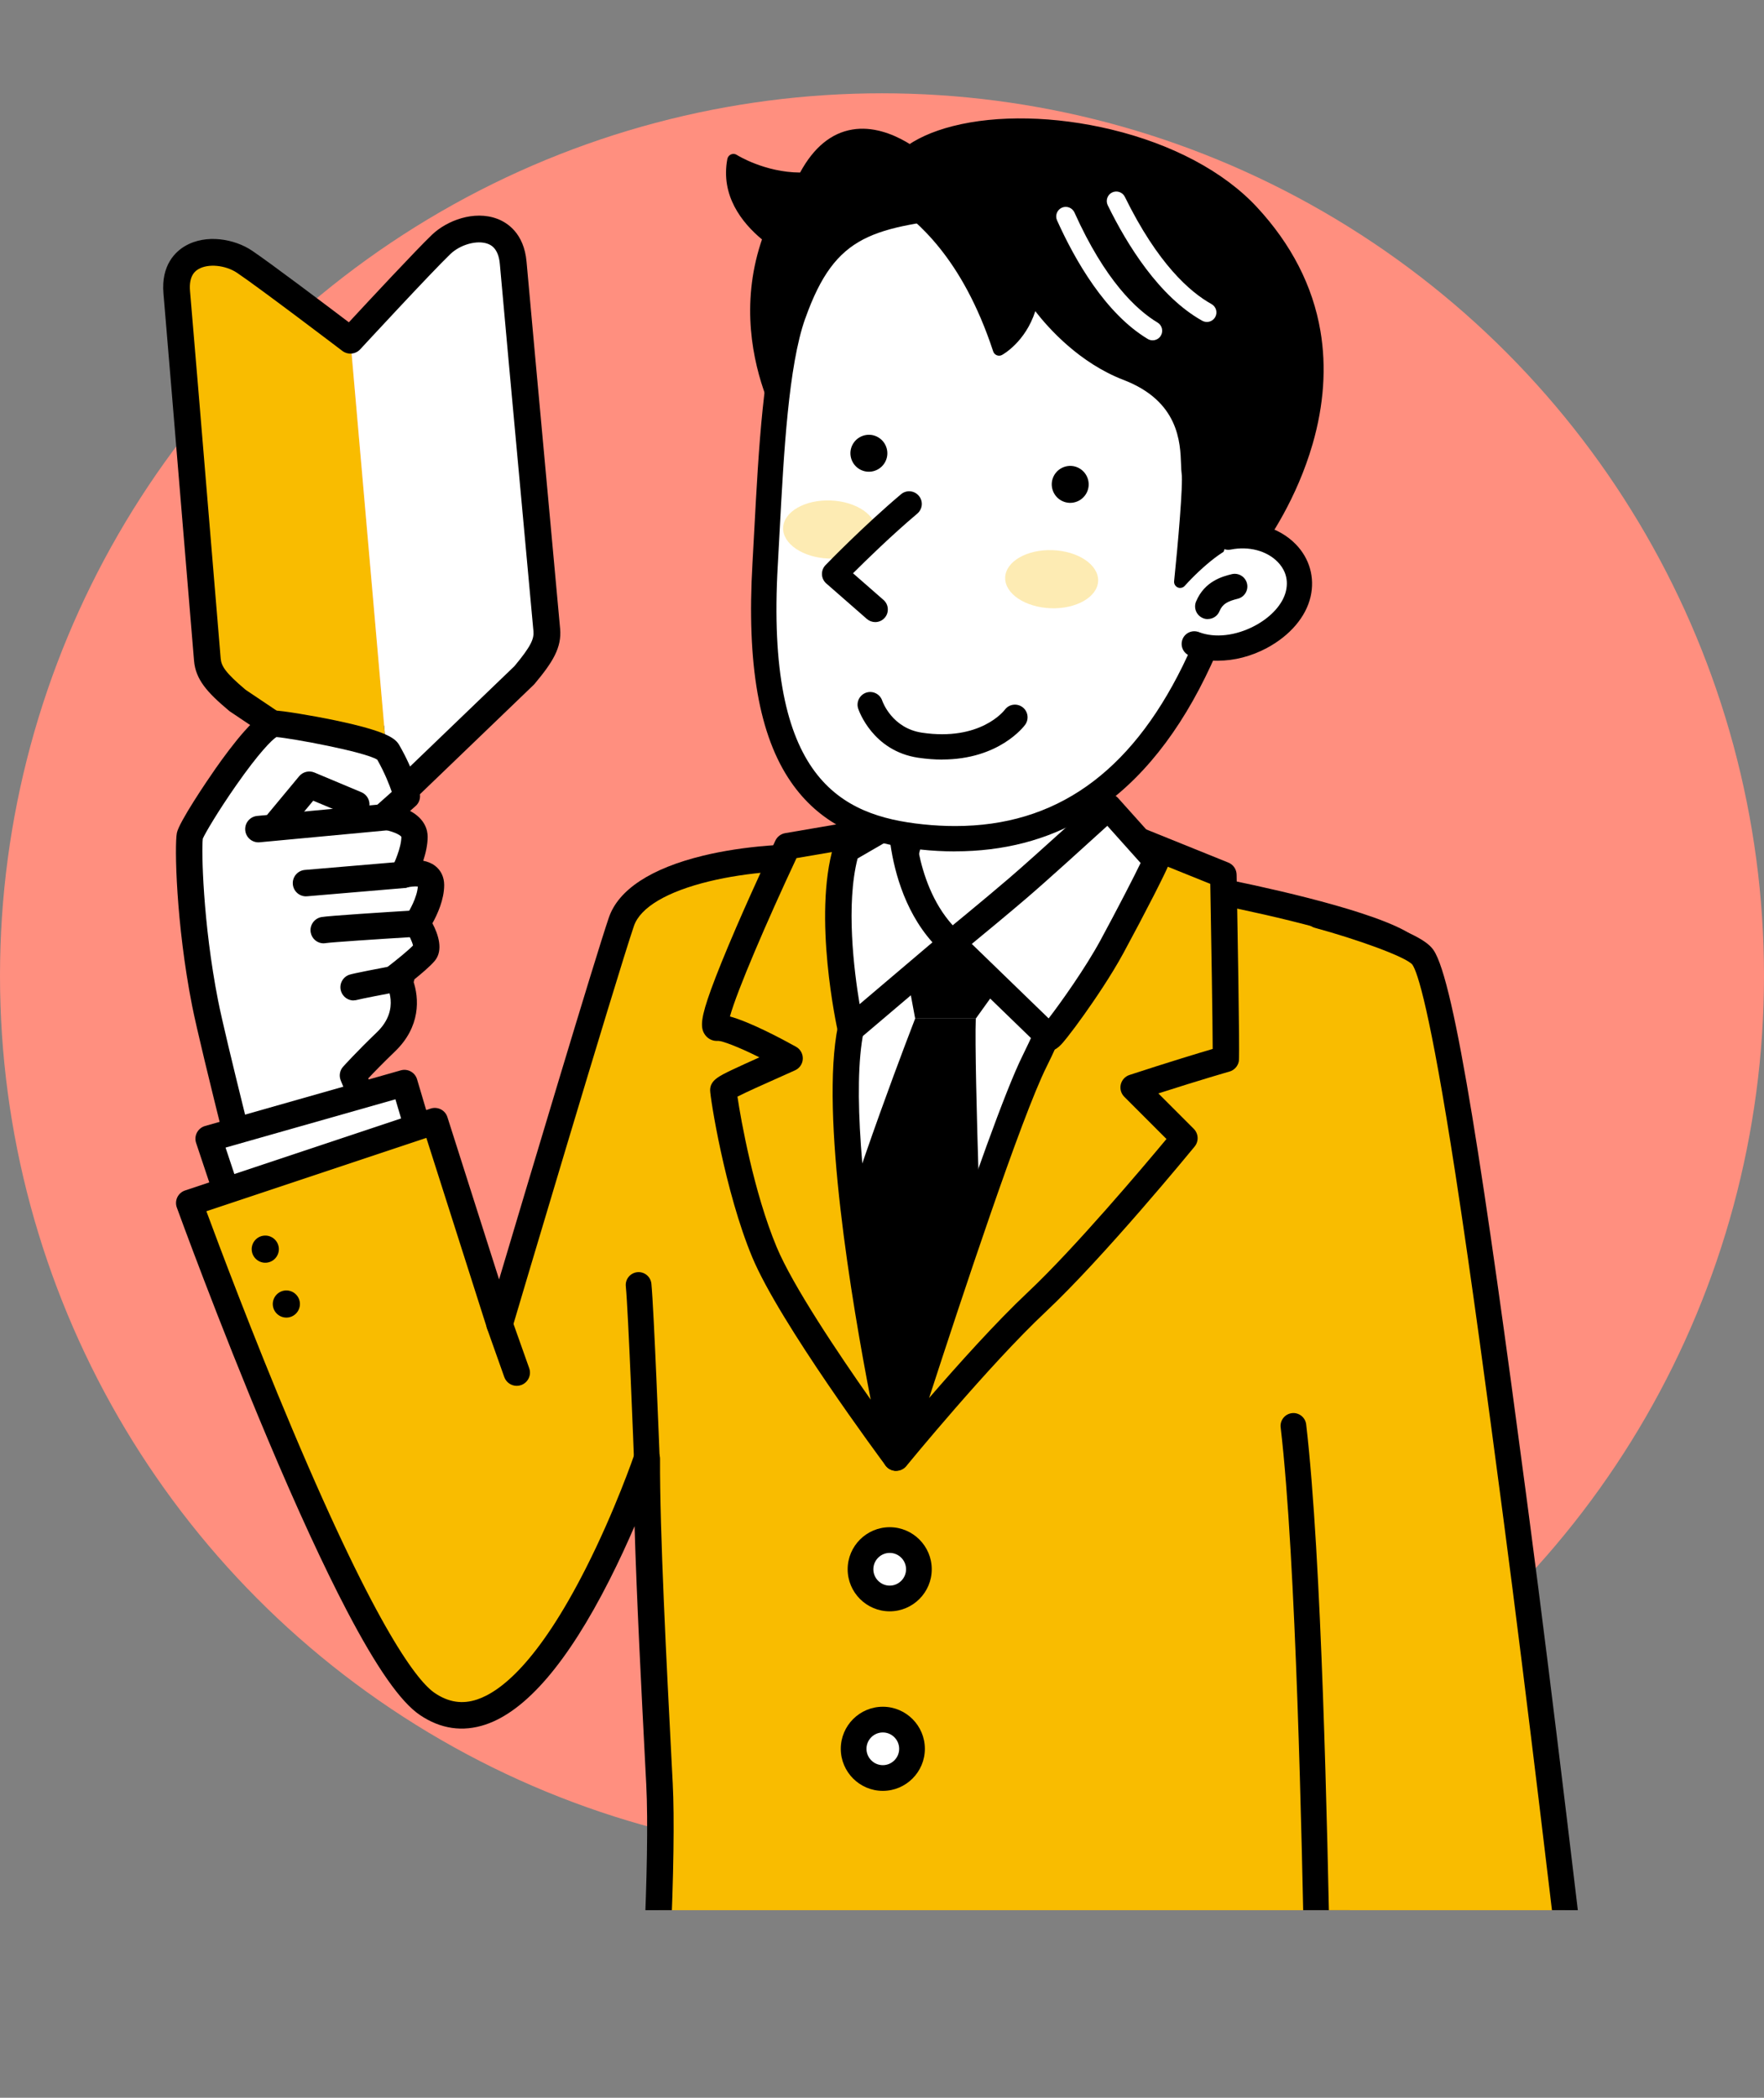
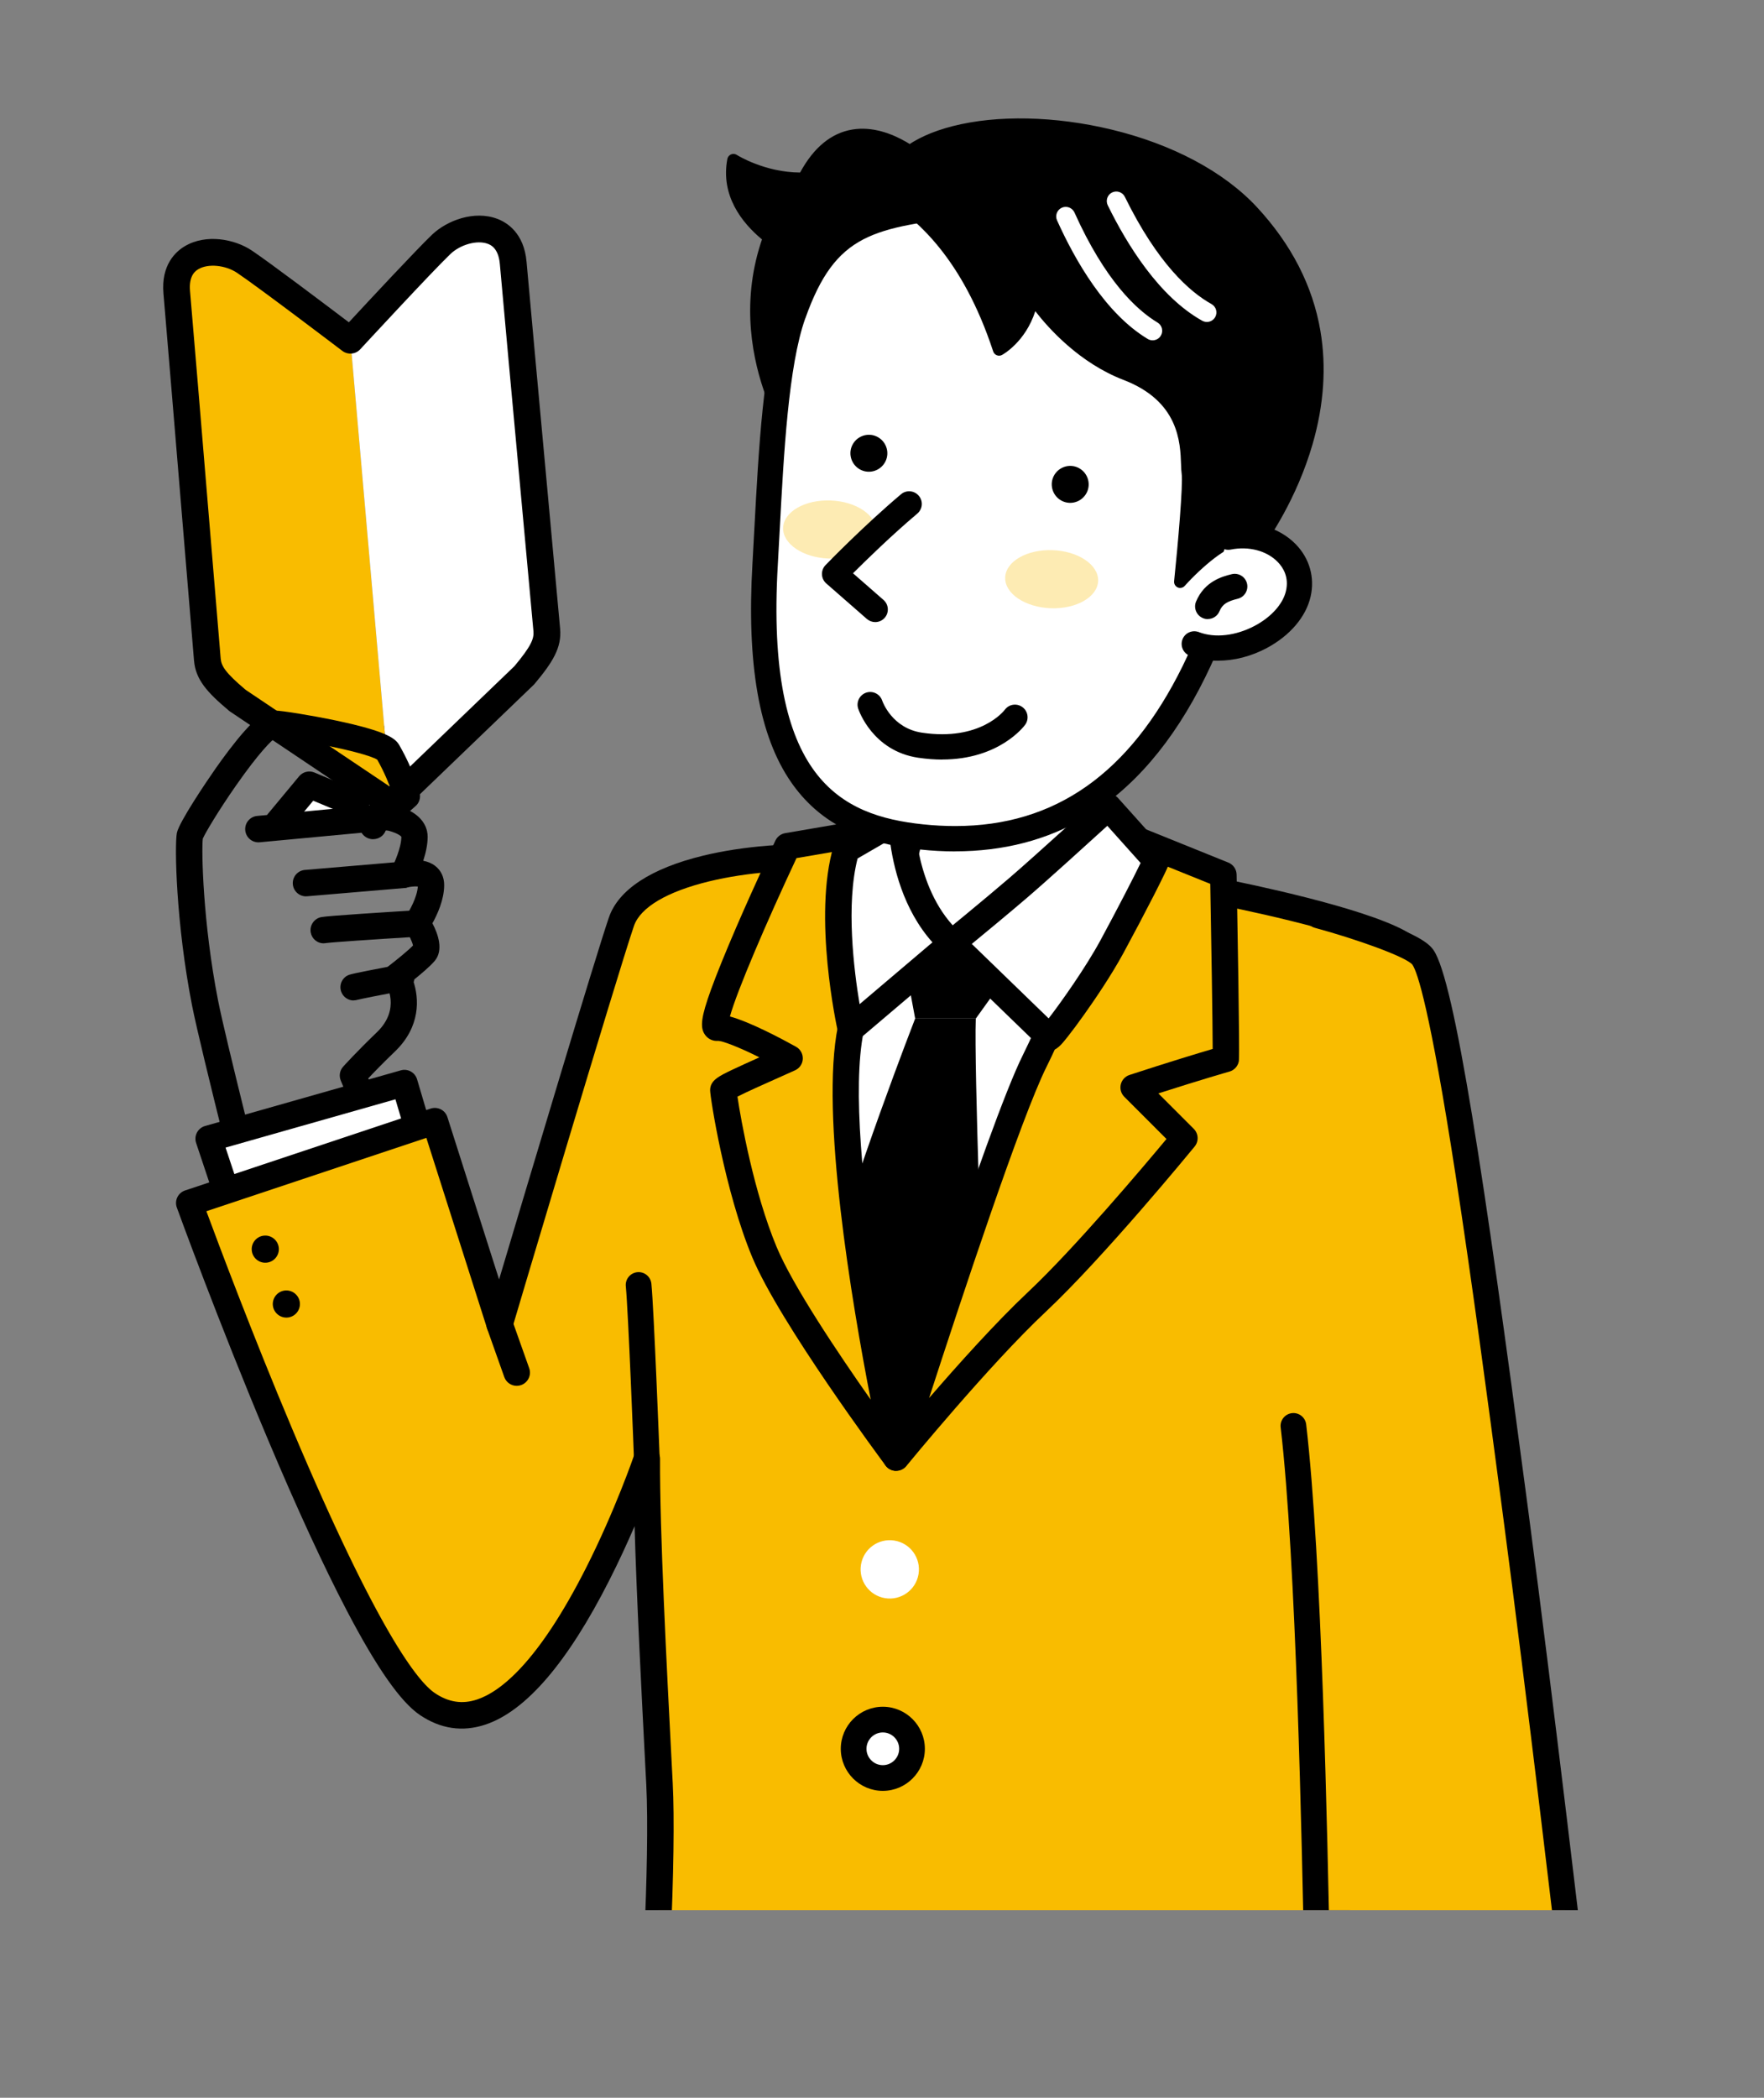
<svg xmlns="http://www.w3.org/2000/svg" id="_レイヤー_2" viewBox="0 0 300 356.6">
  <rect x="0" y="0" width="300" height="356.6" fill="#808080" stroke="none" />
  <defs>
    <clipPath id="clippath">
      <rect x="19.18" y="0" width="253.4" height="324.71" style="fill:none;" />
    </clipPath>
  </defs>
  <g id="_デザイン">
-     <circle cx="150" cy="165.86" r="150" style="fill:#ff8f7f;" />
    <g style="clip-path:url(#clippath);">
      <path d="M59.6,129.29s13.49-9.07,14.57-4.75c1.08,4.32-11.76,16.08-10.68,15.87" style="fill:#fff;" />
      <path d="M63.46,142.66c-.82,0-1.59-.43-2-1.16-.82-1.46.21-2.67.77-3.32.38-.45.93-1.04,1.56-1.74,1.62-1.77,3.84-4.2,5.6-6.57,1.7-2.28,2.29-3.57,2.49-4.23-1.99.3-6.82,2.69-11.03,5.51-1.03.69-2.43.42-3.12-.61-.69-1.03-.42-2.43.61-3.12.11-.07,2.74-1.84,5.83-3.47,6.15-3.26,8.53-3.06,9.92-2.53,1.15.44,1.95,1.36,2.26,2.57.88,3.52-2.72,8.34-9.23,15.48-.56.61-1.17,1.29-1.51,1.68-.26.72-.87,1.29-1.68,1.45-.15.03-.31.05-.46.05Z" />
      <path d="M41.59,44.5c-4.2-2.82-12.2-2.38-11.53,5.22.66,7.59,4.94,59.39,5.21,62.43.2,2.28,1.53,3.91,5.11,6.92l26.11,17.52-6.89-78.73s-14.2-10.79-18-13.35Z" style="fill:#f9bc00;" />
      <path d="M87.27,44.71c-.66-7.59-8.62-6.64-12.26-3.14-3.3,3.18-15.41,16.27-15.41,16.27l6.89,78.73,22.67-21.79c3.01-3.58,4.03-5.42,3.83-7.7-.27-3.04-5.05-54.79-5.71-62.38Z" style="fill:#fff;" />
      <path d="M66.48,138.85c-.44,0-.88-.13-1.27-.39l-26.11-17.52c-.07-.05-.13-.09-.19-.15-3.7-3.11-5.63-5.27-5.91-8.46-.1-1.19-.8-9.58-1.68-20.2-1.39-16.75-3.12-37.58-3.52-42.22-.43-4.9,2.1-7.16,3.65-8.07,3.59-2.12,8.46-1.22,11.41.77,3.08,2.07,12.6,9.25,16.47,12.18,3.3-3.56,11.43-12.29,14.11-14.86,2.57-2.47,7.21-4.2,11.11-2.74,1.68.63,4.57,2.42,5,7.32.41,4.66,2.33,25.6,3.88,42.43.96,10.49,1.73,18.78,1.83,19.96.28,3.19-1.25,5.66-4.35,9.36-.05.06-.11.12-.17.18l-22.67,21.79c-.44.42-1,.63-1.57.63ZM41.74,117.24l24.49,16.43,21.26-20.43c2.88-3.45,3.34-4.67,3.23-5.95-.1-1.17-.86-9.45-1.83-19.94-1.55-16.83-3.48-37.78-3.88-42.45h0c-.24-2.77-1.61-3.29-2.07-3.46-1.8-.67-4.65.12-6.36,1.76-3.22,3.09-15.2,16.05-15.32,16.18-.79.86-2.11.97-3.04.27-.14-.11-14.19-10.78-17.9-13.27-1.97-1.32-4.92-1.61-6.57-.63-.41.24-1.68.99-1.43,3.76.41,4.65,2.14,25.49,3.53,42.24.88,10.62,1.58,19.01,1.68,20.18.11,1.28.77,2.4,4.21,5.3ZM89.15,114.8h0,0Z" />
-       <path d="M34.88,170.52c-2.73-13.86-2.91-26.87-2.59-28.49.32-1.62,11.46-18.99,14.46-18.99,1.62,0,18.04,2.73,19.21,4.75,2.37,4.1,3.24,7.55,3.24,7.55l-3.89,3.45s5.18.65,5.18,3.45-1.94,6.48-1.94,6.48c0,0,4.75-1.3,4.75,1.73s-2.37,6.48-2.37,6.48c0,0,2.37,3.67,1.3,4.96-1.08,1.3-4.75,4.1-4.75,4.1,0,0,3.67,5.83-1.83,11.12-3.46,3.32-5.61,5.72-5.61,5.72l9.5,23.2-24.71,5.07s-8.41-32.85-9.93-40.58Z" style="fill:#fff;" />
      <path d="M44.81,213.35c-1.01,0-1.92-.68-2.18-1.69-.34-1.34-8.44-33-9.96-40.7-2.75-14-3-27.3-2.59-29.37.36-1.81,5-8.69,6.59-10.96,1.27-1.81,3.15-4.37,4.91-6.35,2.21-2.48,3.7-3.49,5.16-3.49,1.18,0,6.16.81,10.24,1.66,8.91,1.87,10.28,3.1,10.92,4.21,2.5,4.33,3.43,7.98,3.47,8.14.2.81-.06,1.67-.69,2.22l-.94.83c2.57,1.38,2.99,3.3,2.99,4.4,0,1.35-.34,2.8-.75,4.07.71.14,1.41.4,2.01.86,1,.76,1.55,1.92,1.55,3.27,0,2.49-1.18,5.03-2,6.5.96,1.82,1.92,4.56.4,6.38-.77.93-2.44,2.33-3.69,3.33,1.08,3.06,1.28,7.89-3.07,12.07-2.03,1.95-3.61,3.58-4.55,4.58l8.95,21.88c.25.62.22,1.32-.1,1.91-.31.59-.88,1.01-1.53,1.14l-24.72,5.07c-.15.03-.3.05-.45.05ZM34.49,142.56c-.24,1.88,0,14.31,2.6,27.53,1.27,6.46,7.5,31.05,9.37,38.38l19.96-4.1-8.47-20.7c-.33-.8-.17-1.71.41-2.35.09-.1,2.25-2.5,5.73-5.84,4.14-3.97,1.6-8.12,1.49-8.3-.62-.98-.39-2.28.54-2.98,1.28-.98,3.26-2.59,4.12-3.47-.12-.59-.64-1.73-1.19-2.6-.49-.76-.48-1.75.04-2.49.52-.77,1.85-3.09,1.97-4.94-.49-.06-1.35.03-1.9.18-.86.24-1.79-.06-2.35-.76-.56-.7-.65-1.66-.23-2.46.46-.88,1.67-3.57,1.68-5.4-.24-.41-1.74-1.05-3.22-1.25-.87-.11-1.6-.73-1.86-1.57-.26-.84,0-1.76.65-2.34l2.8-2.49c-.42-1.23-1.21-3.24-2.47-5.47-2.18-1.37-14.58-3.64-17.15-3.85-.77.48-2.98,2.67-6.87,8.24-3.09,4.42-5.28,8.16-5.65,9.03ZM71.06,150.4h0Z" />
      <polyline points="72.36 196.23 68.77 184.12 35.48 193.57 39.16 204.6" style="fill:#fff;" />
      <path d="M39.16,206.85c-.94,0-1.82-.6-2.13-1.54l-3.68-11.03c-.19-.58-.14-1.22.15-1.76s.78-.94,1.37-1.11l33.29-9.46c1.18-.34,2.42.34,2.77,1.52l3.59,12.12c.35,1.19-.33,2.44-1.52,2.79-1.19.35-2.44-.33-2.79-1.52l-2.96-9.99-28.89,8.21,2.93,8.8c.39,1.18-.24,2.45-1.42,2.84-.24.08-.48.12-.71.12Z" />
      <path d="M245.3,178.68c-1.22-6.79-1.78-15.45-7.51-18.52-8.12-4.35-30.92-8.7-31.08-8.74-2.79-.68-59.21-5.01-65.13-5.47-12.33-.96-32.86,1.91-35.89,10.76-3.02,8.85-20.72,68.42-20.72,68.42l-11.01-34.54-41.77,13.92s27.74,76.52,40.47,85.15c18.81,12.75,37.34-41.66,37.34-41.66-.07,13.05,1.29,38.39,2.16,55.26.66,12.83-1.02,44.14-1.94,45.98-.92,1.84,27.84,4.21,54.91,5,35.46,1.04,64.57-5.33,64.57-5.33,0,0-5.47-57.23-5.83-58.6-1.3-18.99-.89-54.78,0-55.37,4.14-2.76,23.09-47.06,21.44-56.27Z" style="fill:#f9bc00;" />
      <path d="M172.94,356.6c-2.59,0-5.21-.04-7.88-.11-12.85-.38-26.32-1.11-36.96-2.02-18.42-1.57-19.12-2.74-19.8-3.88-.41-.68-.46-1.5-.16-2.21.8-2.94,2.42-32.41,1.77-45l-.17-3.26c-.64-12.45-1.46-28.3-1.82-40.68-1.21,2.81-2.65,5.95-4.29,9.18-7.09,13.98-14.17,22.23-21.06,24.54-3.89,1.3-7.65.75-11.18-1.64-3.26-2.21-7.33-8.02-12.43-17.77-3.91-7.48-8.42-17.24-13.39-29.04-8.45-20.03-15.43-39.25-15.5-39.45-.21-.57-.17-1.2.09-1.74s.74-.96,1.31-1.15l41.77-13.92c.57-.19,1.19-.14,1.73.13s.94.75,1.12,1.32l8.79,27.59c4.79-16.06,16.26-54.45,18.67-61.52,1.62-4.73,7.17-8.37,16.05-10.52,6.72-1.63,15.21-2.3,22.14-1.76l2.54.2c53.12,4.11,61.52,5.02,62.89,5.32l.16.03c5.51,1.09,24.08,4.95,31.51,8.93,5.93,3.18,7.13,10.67,8.19,17.29.16.98.31,1.91.47,2.82,1.14,6.35-5.69,24.35-8.67,31.79-.93,2.31-8.75,21.6-12.97,26.08-.6,4.6-1.02,35.52.24,53.98.62,4.4,4.24,42.04,5.82,58.57.11,1.13-.65,2.17-1.76,2.41-.27.06-25.51,5.49-57.23,5.49ZM112.75,348.07c5.67,1.34,27.81,3.21,52.44,3.93,29.59.87,55-3.52,62.07-4.88-2.14-22.35-5.26-54.35-5.59-56.32-.02-.11-.04-.22-.05-.33-.58-8.44-.88-21.43-.82-34.75.03-5.65.12-10.84.26-14.63.25-6.57.46-7.28,1.53-8,1.36-1.15,6.49-10.72,12.24-25.12,5.64-14.1,8.87-25.44,8.25-28.9-.17-.94-.33-1.94-.48-2.9-.94-5.86-1.91-11.91-5.88-14.04-5.47-2.93-19.22-6.3-30.26-8.48-.18-.04-.28-.06-.3-.06-1.06-.23-10.57-1.22-62.22-5.22l-2.55-.2c-6.49-.51-14.44.12-20.73,1.64-7.21,1.74-11.77,4.44-12.85,7.6-2.97,8.71-20.52,67.74-20.69,68.34-.28.95-1.15,1.6-2.13,1.61-.98,0-1.86-.62-2.16-1.56l-10.32-32.37-37.41,12.47c2.06,5.57,7.87,21.07,14.63,37.08,14.61,34.62,21.43,42.94,24.2,44.81,2.34,1.59,4.71,1.95,7.23,1.1,3.93-1.32,10.33-6.25,18.46-22.27,5.01-9.87,8.23-19.26,8.26-19.36.36-1.04,1.41-1.67,2.5-1.49,1.09.18,1.88,1.13,1.87,2.23-.06,12.17,1.12,35.11,1.99,51.87l.17,3.26c.3,5.75.15,15.97-.38,27.33-.23,4.81-.5,9.36-.78,12.79-.19,2.3-.35,3.8-.49,4.8ZM108.21,348.24s-.03.06-.04.1c.01-.03.03-.06.04-.1ZM221.67,290.81s.01.05.02.07c0-.02-.01-.04-.02-.07ZM225.11,236.82s0,0,0,0c0,0,0,0,0,0ZM222.62,233.08h0s0,0,0,0Z" />
      <path d="M184.09,119.05s-1.6,22.49,4.38,31.68c5.97,9.19,5.46,9,5.46,9,0,0-24.87,30.75-37.07,29.11-15.93-2.14-18.38-27.58-18.38-27.58,0,0,7.09,1.25,13.52-11.16,6.43-12.41,1.88-28.97,1.88-28.97" style="fill:#fff;" />
      <path d="M157.83,191.15c-.44,0-.87-.03-1.28-.08-4.17-.56-7.85-2.55-10.95-5.92-2.37-2.58-4.4-5.97-6.01-10.08-2.69-6.84-3.34-13.32-3.36-13.59-.07-.72.16-1.44.7-1.92.54-.47,1.21-.67,1.9-.52.21.02,1.49.08,3.36-.91,1.96-1.04,4.9-3.45,7.81-9.07,5.94-11.46,1.75-27.19,1.7-27.34-.33-1.2.38-2.43,1.57-2.76,1.2-.33,2.43.37,2.76,1.57.2.71,4.71,17.56-2.05,30.6-2.9,5.59-6.33,9.36-10.2,11.22-1.02.49-1.95.78-2.76.96,1.02,5.97,4.76,21.76,16.12,23.29,2.44.33,8.45-.96,21.22-13.3,5.87-5.67,10.91-11.53,12.9-13.9-.62-1.07-1.93-3.21-4.69-7.46-6.31-9.71-4.8-32.12-4.73-33.07.09-1.24,1.16-2.17,2.4-2.08,1.24.09,2.17,1.16,2.08,2.4-.02.22-1.47,21.85,4.02,30.3,2.31,3.56,3.94,6.16,4.84,7.72.78,1.35,1.51,2.63.49,3.91-.03.04-.07.08-.1.12-.81.99-6.71,8.16-14.06,15.27-10.17,9.83-17.94,14.63-23.69,14.63Z" />
      <path d="M138.69,156.63s61.2,5.59,59.36,4.98c-1.84-.61-45.65,86.17-45.65,86.17,0,0-23.42-43.47-20.53-54.31,2.89-10.84,8.81-32.63,6.82-36.84Z" style="fill:#fff;" />
      <path d="M149.64,243.83c-.07,0-.14,0-.21-.01-.82-.08-1.53-.6-1.86-1.36-7.05-16.53-7.83-39.38-7.24-55.65.34-9.45,1.16-17.52,1.78-22.63,1.16-9.51,1.63-10.15,1.89-10.49.47-.64,1.26-.99,2.05-.9,1.23.13,2.13,1.24,2,2.47-.02.21-.07.41-.15.6-.43,1.81-2.59,15.49-3.11,32.29-.44,14.19.2,33.62,5.44,48.69,2.93-4.08,8.3-11.32,15.17-19.39,4.11-4.83,9.04-16.95,14.23-35.05,3.98-13.85,6.7-26.35,6.73-26.48.26-1.21,1.46-1.98,2.67-1.72,1.21.26,1.98,1.46,1.72,2.67-.45,2.07-11.12,50.79-21.93,63.48-10.36,12.16-17.24,22.37-17.31,22.47-.42.62-1.12.99-1.87.99ZM145.58,157.26c.86.09,1.53-.29,1.94-.77-.47.54-1.18.85-1.94.77Z" />
      <path d="M47.42,212.2c.08,1.27-.89,2.37-2.16,2.45-1.27.08-2.37-.89-2.45-2.16-.08-1.27.89-2.37,2.16-2.45,1.27-.08,2.37.89,2.45,2.16Z" />
      <path d="M50.93,222.26c-.33,1.23-1.59,1.97-2.82,1.64-1.23-.33-1.97-1.59-1.64-2.82.33-1.23,1.59-1.97,2.82-1.64,1.23.33,1.97,1.59,1.64,2.82Z" />
      <polygon points="153.14 159.7 174.71 160.95 165.96 173.14 155.64 173.14 153.14 159.7" />
      <path d="M155.64,173.14s-10.94,28.14-15.01,44.08l10.94,27.2,15.63-21.57s-1.56-41.58-1.25-49.71h-10.32Z" />
      <path d="M208.47,179.99c.14-.63-.41-31.28-.41-31.28l-16.25-6.56s-10.76,28.04-15.82,38.15c-6.1,12.2-23.59,67.48-23.59,67.48,0,0,14.09-17.23,23.9-26.43,9.8-9.19,25.12-27.88,25.12-27.88l-8.62-8.62c9.7-3.17,15.67-4.86,15.67-4.86Z" style="fill:#f9bc00;" />
      <path d="M152.4,250.03c-.36,0-.73-.09-1.07-.27-.95-.51-1.4-1.63-1.07-2.65.72-2.26,17.62-55.59,23.72-67.81,4.95-9.9,15.62-37.67,15.73-37.95.22-.56.65-1.02,1.2-1.26.55-.24,1.18-.25,1.74-.02l16.25,6.56c.84.34,1.39,1.14,1.41,2.04.55,30.91.43,31.47.36,31.81-.18.81-.79,1.45-1.58,1.68-.05.01-4.61,1.31-12.09,3.71l6.02,6.02c.82.82.88,2.12.15,3.01-.63.77-15.53,18.91-25.33,28.1-9.58,8.98-23.56,26.04-23.7,26.21-.44.54-1.08.82-1.74.82ZM193.08,145.09c-2.63,6.78-10.79,27.64-15.08,36.22-4.31,8.61-14.57,39.64-19.99,56.34,4.91-5.68,11.41-12.92,16.74-17.93,7.94-7.45,19.73-21.42,23.63-26.1l-7.17-7.17c-.55-.55-.78-1.35-.6-2.11.18-.76.75-1.37,1.49-1.61,6.74-2.2,11.73-3.71,14.14-4.42-.01-4.53-.23-18.06-.41-28.06l-12.76-5.15ZM208.47,179.99h0,0ZM206.23,179.78h0s0,0,0,0Z" />
      <path d="M144.7,174.91c2.62-12.87,8.75-34.39,8.75-34.39l-19.53,3.34s-14.69,31.12-11.94,30.84c1.72-.17,7.55,2.56,12.3,5.21-4.45,2.03-11.26,4.91-11.26,5.42,0,.92,2.39,16.48,6.98,27.51,4.6,11.03,22.4,34.94,22.4,34.94,0,0-11.77-52.93-7.7-72.87Z" style="fill:#f9bc00;" />
      <path d="M152.4,250.03c-.69,0-1.37-.32-1.8-.91-.73-.99-18.02-24.26-22.67-35.41-4.67-11.21-7.16-27.18-7.16-28.38,0-1.68,1.49-2.39,3.74-3.47,1.3-.62,2.97-1.37,4.64-2.12-3.75-1.87-6.28-2.78-7-2.8-.9.08-1.74-.31-2.26-1.05-.89-1.25-.64-3.05,1.04-7.7.97-2.67,2.42-6.24,4.3-10.6,3.2-7.39,6.61-14.62,6.64-14.7.31-.66.93-1.13,1.65-1.26l19.53-3.34c.76-.13,1.54.14,2.05.71.52.57.7,1.37.49,2.12-.06.21-6.14,21.59-8.71,34.23-3.93,19.24,7.58,71.41,7.69,71.93.23,1.03-.29,2.09-1.26,2.53-.3.14-.62.2-.93.2ZM125.42,186.43c.57,3.88,2.77,16.23,6.66,25.55,2.74,6.57,10.45,18.06,16,25.95-3.22-16.56-8.62-48.56-5.58-63.47l2.2.45-2.2-.45c1.98-9.73,5.99-24.5,7.83-31.13l-14.87,2.54c-5.06,10.79-10.15,22.64-11.32,26.92,3.53.98,8.77,3.78,11.24,5.15.74.41,1.18,1.21,1.15,2.05-.03.85-.54,1.6-1.31,1.95-1.06.48-2.25,1.02-3.46,1.55-2.03.9-4.87,2.17-6.33,2.92ZM122.2,176.94s0,0-.01,0c0,0,0,0,.01,0ZM121.76,172.47s0,0,0,0c0,0,0,0,0,0Z" />
      <path d="M143.93,144.43l9.38-5.42s-.07,13.6,8.58,21.31l-17.2,14.59s-4.2-18.91-.77-30.48Z" style="fill:#fff;" />
      <path d="M144.7,177.16c-.24,0-.48-.04-.72-.12-.75-.25-1.31-.87-1.48-1.64-.18-.8-4.29-19.62-.73-31.61.16-.55.53-1.02,1.03-1.31l9.38-5.42c.7-.4,1.56-.4,2.25,0s1.12,1.15,1.12,1.96c0,.12.06,12.69,7.83,19.62.49.43.76,1.05.75,1.71,0,.65-.3,1.27-.79,1.69l-17.2,14.59c-.41.35-.93.53-1.45.53ZM145.85,145.92c-2.01,7.86-.62,19.03.34,24.78l12.39-10.51c-5.04-5.64-6.7-13.03-7.25-17.43l-5.48,3.17Z" />
      <path d="M161.89,160.32l16.57,16.05c.32.13,7.08-8.88,10.63-15.42,3.69-6.8,7.7-14.66,7.5-14.69l-8.13-9.07s-10.94,10-15.32,13.76c-4.38,3.75-11.26,9.38-11.26,9.38Z" style="fill:#fff;" />
      <path d="M178.51,178.64c-.28,0-.58-.06-.9-.19-.26-.11-.51-.27-.71-.47l-16.57-16.05c-.46-.45-.71-1.07-.68-1.71.03-.64.33-1.24.82-1.65.07-.06,6.91-5.65,11.22-9.35,4.3-3.69,15.16-13.61,15.27-13.71.44-.4,1.03-.62,1.63-.59.6.03,1.16.3,1.56.74l8.09,9.02c.15.16.28.34.38.55.53,1.06.15,1.84-.61,3.41-.42.86-1.02,2.08-1.75,3.51-1.54,3.01-3.48,6.69-5.19,9.84-2.13,3.93-5.09,8.23-6.67,10.45-1.05,1.48-2.07,2.85-2.88,3.87-.97,1.22-1.83,2.31-3.02,2.31ZM165.27,160.46l13.07,12.66c2.12-2.75,6.25-8.57,8.79-13.24,2.93-5.41,5.74-10.87,6.85-13.18l-5.66-6.32c-3.25,2.96-10.33,9.39-13.7,12.27-2.92,2.5-6.97,5.85-9.35,7.81Z" />
      <path d="M136.71,30.37c-6.77.19-11.98-3.16-11.98-3.16-1.16,6.14,2.88,10.63,6.1,13.13-.16.44-.31.88-.46,1.34-6.34,19.7,6.56,36.1,6.56,36.1l20.71-49.77s-13.16-12.86-20.93,2.36Z" />
      <path d="M136.93,78.83c-.32,0-.62-.15-.82-.4-.14-.17-3.36-4.31-5.82-10.95-2.28-6.14-4.29-15.66-.92-26.12.07-.21.14-.44.22-.66-3.47-2.88-7.06-7.48-5.89-13.68.06-.34.3-.63.62-.77s.69-.11.98.08c.05.03,4.72,2.97,10.77,3,2.31-4.26,5.3-6.72,8.89-7.31,6.81-1.12,13.14,4.98,13.41,5.24.31.3.4.76.24,1.15l-20.71,49.77c-.14.34-.46.59-.83.64-.05,0-.1,0-.14,0ZM125.59,28.88c-.22,4.78,2.99,8.38,5.88,10.64.36.28.5.76.34,1.18-.17.47-.32.9-.45,1.3-3.18,9.86-1.28,18.86.86,24.68,1.5,4.07,3.33,7.2,4.47,8.93l19.69-47.32c-1.55-1.33-6.33-4.99-11.09-4.2-3.05.5-5.62,2.78-7.65,6.75-.17.34-.52.56-.91.57-4.96.14-9.08-1.51-11.15-2.54ZM136.71,30.37h0,0Z" />
      <path d="M134.91,53.43c-3.41,9.61-3.96,28.4-4.79,42.48-2.06,35.34,9.57,44.58,26.62,46.36,20.04,2.09,35.6-6.38,46.3-28.09,5.31-10.77,12.53-30.78,10.77-44.41-1.76-13.63-22.86-38.47-43.53-35.84-20.67,2.64-29.23,2.13-35.38,19.5Z" style="fill:#fff;" />
      <path d="M162.43,144.73c-1.92,0-3.89-.1-5.91-.32-10.37-1.08-17.37-4.74-22.03-11.52-5.39-7.83-7.52-19.97-6.52-37.11.11-1.88.22-3.85.32-5.87.72-13.4,1.53-28.58,4.58-37.2h0c6.08-17.15,14.79-18.2,32.15-20.3,1.58-.19,3.24-.39,4.99-.61,22.11-2.82,44.07,23.21,45.94,37.69,1.89,14.63-6.01,35.57-10.98,45.64-5.43,11.02-12.33,19.05-20.49,23.87-6.44,3.81-13.84,5.72-22.06,5.72ZM136.94,54.15c-2.85,8.03-3.64,22.88-4.34,35.99-.11,2.03-.21,4-.32,5.89-2.12,36.27,10.62,42.63,24.7,44.1,1.87.2,3.7.29,5.48.29,16.98,0,29.67-8.94,38.67-27.2,3.07-6.23,5.95-13.8,7.9-20.76,2.49-8.92,3.42-16.67,2.67-22.42-.84-6.51-6.47-15.65-14.01-22.73-12-11.27-22.14-11.89-27.11-11.25-1.76.22-3.43.43-5.02.62-17.04,2.06-23.42,2.83-28.61,17.47h0Z" />
      <path d="M212.61,94.18s25.52-31.21.36-58.28c-16.73-18-58.62-19.56-62.51-4.3-.52,2.03,11.96,5.09,19.44,27.82,0,0,4.57-2.46,5.68-8.97,0,0,5.98,9.36,15.85,13.16,11.67,4.49,10.18,14.16,10.55,16.76.37,2.6-1.28,18.54-1.28,18.54,0,0,7.31-8.18,10.47-6.88,3.16,1.3,1.42,2.17,1.42,2.17" />
      <path d="M200.72,99.95c-.14,0-.29-.03-.42-.09-.42-.18-.67-.62-.62-1.07.66-6.35,1.54-16.46,1.28-18.28-.06-.41-.08-.91-.1-1.54-.13-3.76-.36-10.77-9.79-14.39-7.43-2.86-12.67-8.67-15-11.68-1.7,5.25-5.48,7.34-5.66,7.44-.27.15-.6.17-.89.05-.29-.12-.51-.35-.61-.65-5.33-16.2-13.18-22.17-16.95-25.03-1.76-1.34-2.82-2.14-2.51-3.37,1.19-4.68,5.55-8.11,12.59-9.9,7.57-1.93,17.39-1.72,26.93.57,10.39,2.49,19.19,7.18,24.77,13.18,5.88,6.33,9.52,13.42,10.82,21.07,1.04,6.11.59,12.59-1.33,19.23-2.69,9.3-7.45,16.23-9.17,18.54-.17.53-.6.91-.98,1.1-.44.22-.98.1-1.29-.29-.31-.39-.31-.94,0-1.32,0,0,0,0,.01-.02-.19-.13-.51-.3-1.02-.52-1.61-.67-6.43,3.41-9.29,6.61-.2.23-.49.35-.78.35ZM175.59,49.39c.35,0,.69.18.88.48.06.09,5.93,9.12,15.35,12.75,10.73,4.13,11.02,12.64,11.14,16.28.02.54.03,1.01.08,1.31.29,2.02-.5,10.93-.97,15.77,2.63-2.55,6.87-6.03,9.52-4.94.47.19,1.01.44,1.47.77,2-2.86,5.91-9.1,8.18-16.98,1.82-6.33,2.24-12.48,1.25-18.27-1.24-7.23-4.7-13.94-10.28-19.95-11.42-12.29-35.33-16.79-49.65-13.15-4.3,1.1-9.67,3.4-11.02,8.18.26.3,1.01.88,1.69,1.39,3.84,2.91,11.7,8.89,17.22,24.71,1.29-1.08,3.41-3.41,4.11-7.48.07-.43.4-.77.83-.85.07-.01.14-.02.21-.02Z" />
      <path d="M172.6,121.95s-4.69,6.43-16.12,4.73c-6.54-.97-8.49-6.89-8.49-6.89" style="fill:#fff;" />
      <path d="M160.23,129.12c-1.26,0-2.61-.1-4.06-.31-7.76-1.15-10.12-8.05-10.22-8.35-.37-1.13.24-2.34,1.37-2.72,1.13-.37,2.34.24,2.72,1.37.06.18,1.67,4.68,6.76,5.44,9.87,1.47,13.91-3.67,14.08-3.89.7-.96,2.04-1.16,3-.46.96.7,1.16,2.05.46,3.01-.2.27-4.43,5.9-14.11,5.9Z" />
      <path d="M208.89,91.32c6.98-1.4,13.32,3.42,11.89,9.63-1.43,6.21-10.9,11.11-17.68,8.51" style="fill:#fff;" />
      <path d="M207.15,112.32c-1.69,0-3.32-.28-4.81-.85-1.11-.42-1.66-1.67-1.24-2.78.42-1.11,1.67-1.66,2.78-1.24,2.73,1.05,6.3.64,9.53-1.08,2.8-1.49,4.78-3.7,5.29-5.91.54-2.33-.46-3.97-1.4-4.93-1.86-1.91-4.92-2.72-7.98-2.11-1.17.23-2.3-.52-2.53-1.69-.23-1.16.52-2.3,1.69-2.53,4.48-.89,9.04.38,11.9,3.33,2.34,2.41,3.25,5.65,2.51,8.89-.79,3.45-3.51,6.63-7.45,8.74-2.66,1.42-5.55,2.15-8.28,2.15Z" />
      <path d="M185.11,81.84c.28,1.71-.89,3.32-2.6,3.6-1.71.28-3.32-.89-3.6-2.6-.28-1.71.89-3.32,2.6-3.6,1.71-.28,3.32.89,3.6,2.6Z" />
      <path d="M150.87,76.55c.28,1.71-.89,3.32-2.6,3.6-1.71.28-3.32-.89-3.6-2.6-.28-1.71.89-3.32,2.6-3.6,1.71-.28,3.32.89,3.6,2.6Z" />
      <path d="M205.4,103.09c1-2.39,2.99-2.99,4.59-3.39" style="fill:#fff;" />
      <path d="M205.4,105.24c-.28,0-.56-.05-.83-.17-1.1-.46-1.61-1.72-1.16-2.81,1.46-3.5,4.56-4.28,6.05-4.65,1.15-.29,2.32.41,2.61,1.56.29,1.15-.41,2.32-1.56,2.61-1.69.42-2.59.85-3.12,2.13-.34.83-1.14,1.32-1.99,1.32Z" />
      <path d="M205.26,54.73c-.27,0-.54-.07-.79-.2-7.32-4.07-12.79-12.92-16.08-19.64-.39-.8-.06-1.78.74-2.17.8-.39,1.78-.06,2.17.74,5.6,11.41,11.1,16.21,14.74,18.23.78.44,1.07,1.42.63,2.21-.3.53-.85.83-1.42.83Z" style="fill:#fff;" />
      <path d="M196.02,57.85c-.28,0-.57-.07-.83-.23-7.18-4.31-12.35-13.34-15.42-20.16-.37-.82,0-1.78.81-2.15.82-.37,1.78,0,2.15.81,5.21,11.58,10.56,16.57,14.13,18.71.77.46,1.02,1.46.56,2.23-.3.51-.84.79-1.39.79Z" style="fill:#fff;" />
      <path d="M219.98,242.4c3.54,30.36,4.05,105.04,4.34,102.5,0,0,15.98,1.15,27.46-.1,15.37-1.67,15.89-7.32,15.89-7.32,0,0-5.59-47.81-9.8-79.54-3.88-29.22-11.66-89.11-15.87-95.19-1.94-2.81-17.81-7.12-17.81-7.12" style="fill:#f9bc00;" />
      <path d="M238.86,347.57c-6.64,0-12.44-.35-14.19-.46-.16.03-.31.04-.47.03-.73-.03-1.98-.54-2.11-2.22-.01-.14-.02-.36-.03-.64-.02-.51-.04-1.25-.07-2.22-.05-1.9-.1-4.64-.17-8.04-.41-20.59-1.38-68.8-4.02-91.38-.14-1.2.72-2.28,1.92-2.42,1.19-.14,2.28.72,2.42,1.92,2.66,22.79,3.6,69.4,4.05,91.8.08,3.75.14,6.97.19,8.89,4.55.25,16.31.76,25.15-.21,11.32-1.23,13.53-4.55,13.9-5.33-.57-4.87-5.8-49.33-9.74-79.07l-.51-3.86c-2.04-15.41-4.84-36.52-7.66-54.81-4.33-28.01-6.45-34.31-7.32-35.57-1.12-1.34-9.48-4.33-16.59-6.26-1.16-.32-1.85-1.52-1.53-2.68.32-1.16,1.52-1.85,2.68-1.53.16.04,4.08,1.11,8.3,2.55,8.02,2.72,9.92,4.28,10.73,5.44,3.61,5.21,8.69,39.17,15.72,92.29l.51,3.86c4.16,31.38,9.75,79.1,9.8,79.58.02.15.02.3,0,.45-.11,1.24-1.51,7.52-17.83,9.29-4.15.45-8.83.6-13.15.6Z" />
      <circle cx="151.31" cy="266.76" r="4.96" transform="translate(-136.33 373.14) rotate(-80.73)" style="fill:#fff;" />
-       <path d="M151.31,273.91c-3.94,0-7.15-3.21-7.15-7.15s3.21-7.15,7.15-7.15,7.15,3.21,7.15,7.15-3.21,7.15-7.15,7.15ZM151.31,263.98c-1.53,0-2.78,1.25-2.78,2.78s1.25,2.78,2.78,2.78,2.78-1.25,2.78-2.78-1.25-2.78-2.78-2.78Z" />
      <circle cx="150.14" cy="297.28" r="4.96" transform="translate(-170.23 388.3) rotate(-79.06)" style="fill:#fff;" />
      <path d="M150.14,304.43c-3.94,0-7.15-3.21-7.15-7.15s3.21-7.15,7.15-7.15,7.15,3.21,7.15,7.15-3.21,7.15-7.15,7.15ZM150.14,294.5c-1.53,0-2.78,1.25-2.78,2.78s1.25,2.78,2.78,2.78,2.78-1.25,2.78-2.78-1.25-2.78-2.78-2.78Z" />
      <path d="M110,248.01s-.97-25.25-1.4-29.57" style="fill:#f9bc00;" />
      <path d="M110,250.19c-1.17,0-2.14-.92-2.18-2.1,0-.25-.97-25.24-1.39-29.44-.12-1.2.76-2.27,1.96-2.39,1.2-.12,2.27.76,2.39,1.96.43,4.33,1.37,28.67,1.41,29.7.05,1.21-.89,2.22-2.1,2.27-.03,0-.06,0-.09,0Z" />
      <polyline points="47.3 139.76 52.58 133.39 60.57 136.74" style="fill:#fff;" />
      <path d="M47.3,142.01c-.51,0-1.02-.17-1.43-.52-.95-.79-1.09-2.21-.29-3.16l5.29-6.37c.63-.76,1.69-1.02,2.6-.64l7.99,3.35c1.14.48,1.68,1.8,1.2,2.94-.48,1.15-1.8,1.68-2.94,1.2l-6.45-2.7-4.23,5.09c-.44.54-1.08.81-1.73.81Z" />
      <line x1="43.95" y1="140.95" x2="65.86" y2="138.9" style="fill:#fff;" />
      <path d="M43.95,143.19c-1.15,0-2.13-.87-2.24-2.04-.12-1.24.79-2.33,2.03-2.45l21.91-2.05c1.23-.12,2.33.79,2.45,2.03.12,1.24-.79,2.33-2.03,2.45l-21.91,2.05c-.07,0-.14.01-.21.01Z" />
      <line x1="52.05" y1="150.12" x2="68.56" y2="148.72" style="fill:#fff;" />
      <path d="M52.04,152.37c-1.16,0-2.14-.89-2.24-2.06-.1-1.24.81-2.32,2.05-2.43l16.51-1.4c1.24-.1,2.32.81,2.43,2.05.1,1.24-.81,2.32-2.05,2.43l-16.51,1.4c-.06,0-.13,0-.19,0Z" />
      <path d="M55.07,158.11c1.08-.22,15.22-1.08,15.22-1.08" style="fill:#fff;" />
      <path d="M55.04,160.36c-1.05,0-1.98-.74-2.19-1.81-.24-1.22.56-2.4,1.78-2.65,1.11-.22,11.22-.86,15.52-1.12,1.24-.07,2.3.87,2.38,2.11s-.87,2.3-2.11,2.38c-6.61.4-14.09.91-14.94,1.04-.15.03-.3.04-.44.04Z" />
      <path d="M60.14,167.82c.65-.22,8.09-1.62,8.09-1.62" style="fill:#fff;" />
      <path d="M60.14,170.07c-.94,0-1.82-.6-2.13-1.54-.39-1.18.24-2.45,1.42-2.84.65-.22,4.92-1.04,8.39-1.7,1.22-.23,2.39.57,2.62,1.79.23,1.22-.57,2.39-1.79,2.62-3.42.64-7.27,1.4-7.83,1.55-.22.07-.45.1-.68.1Z" />
      <line x1="84.96" y1="225.13" x2="87.88" y2="233.33" style="fill:#f9bc00;" />
      <path d="M87.88,235.58c-.92,0-1.79-.57-2.12-1.5l-2.91-8.2c-.42-1.17.2-2.45,1.37-2.87,1.17-.42,2.45.2,2.87,1.37l2.91,8.2c.42,1.17-.2,2.45-1.37,2.87-.25.09-.5.13-.75.13Z" />
      <g style="opacity:.3;">
        <ellipse cx="178.83" cy="98.45" rx="4.94" ry="7.91" transform="translate(73.55 273.34) rotate(-87.78)" style="fill:#f9bc00;" />
      </g>
      <g style="opacity:.3;">
        <ellipse cx="141.08" cy="90" rx="4.94" ry="7.91" transform="translate(45.69 227.5) rotate(-87.78)" style="fill:#f9bc00;" />
      </g>
      <path d="M154.63,85.66c-6.42,5.42-12.68,11.9-12.68,11.9l6.91,6.04" style="fill:#fff;" />
      <path d="M148.85,105.75c-.5,0-1.01-.18-1.42-.53l-6.91-6.04c-.44-.39-.71-.94-.73-1.53s.19-1.16.6-1.58c.26-.27,6.41-6.62,12.84-12.05.91-.77,2.26-.65,3.03.26.77.91.65,2.26-.26,3.03-4.36,3.68-8.68,7.9-10.93,10.14l5.19,4.54c.89.78.98,2.14.2,3.03-.43.49-1.02.73-1.62.73Z" />
    </g>
  </g>
</svg>